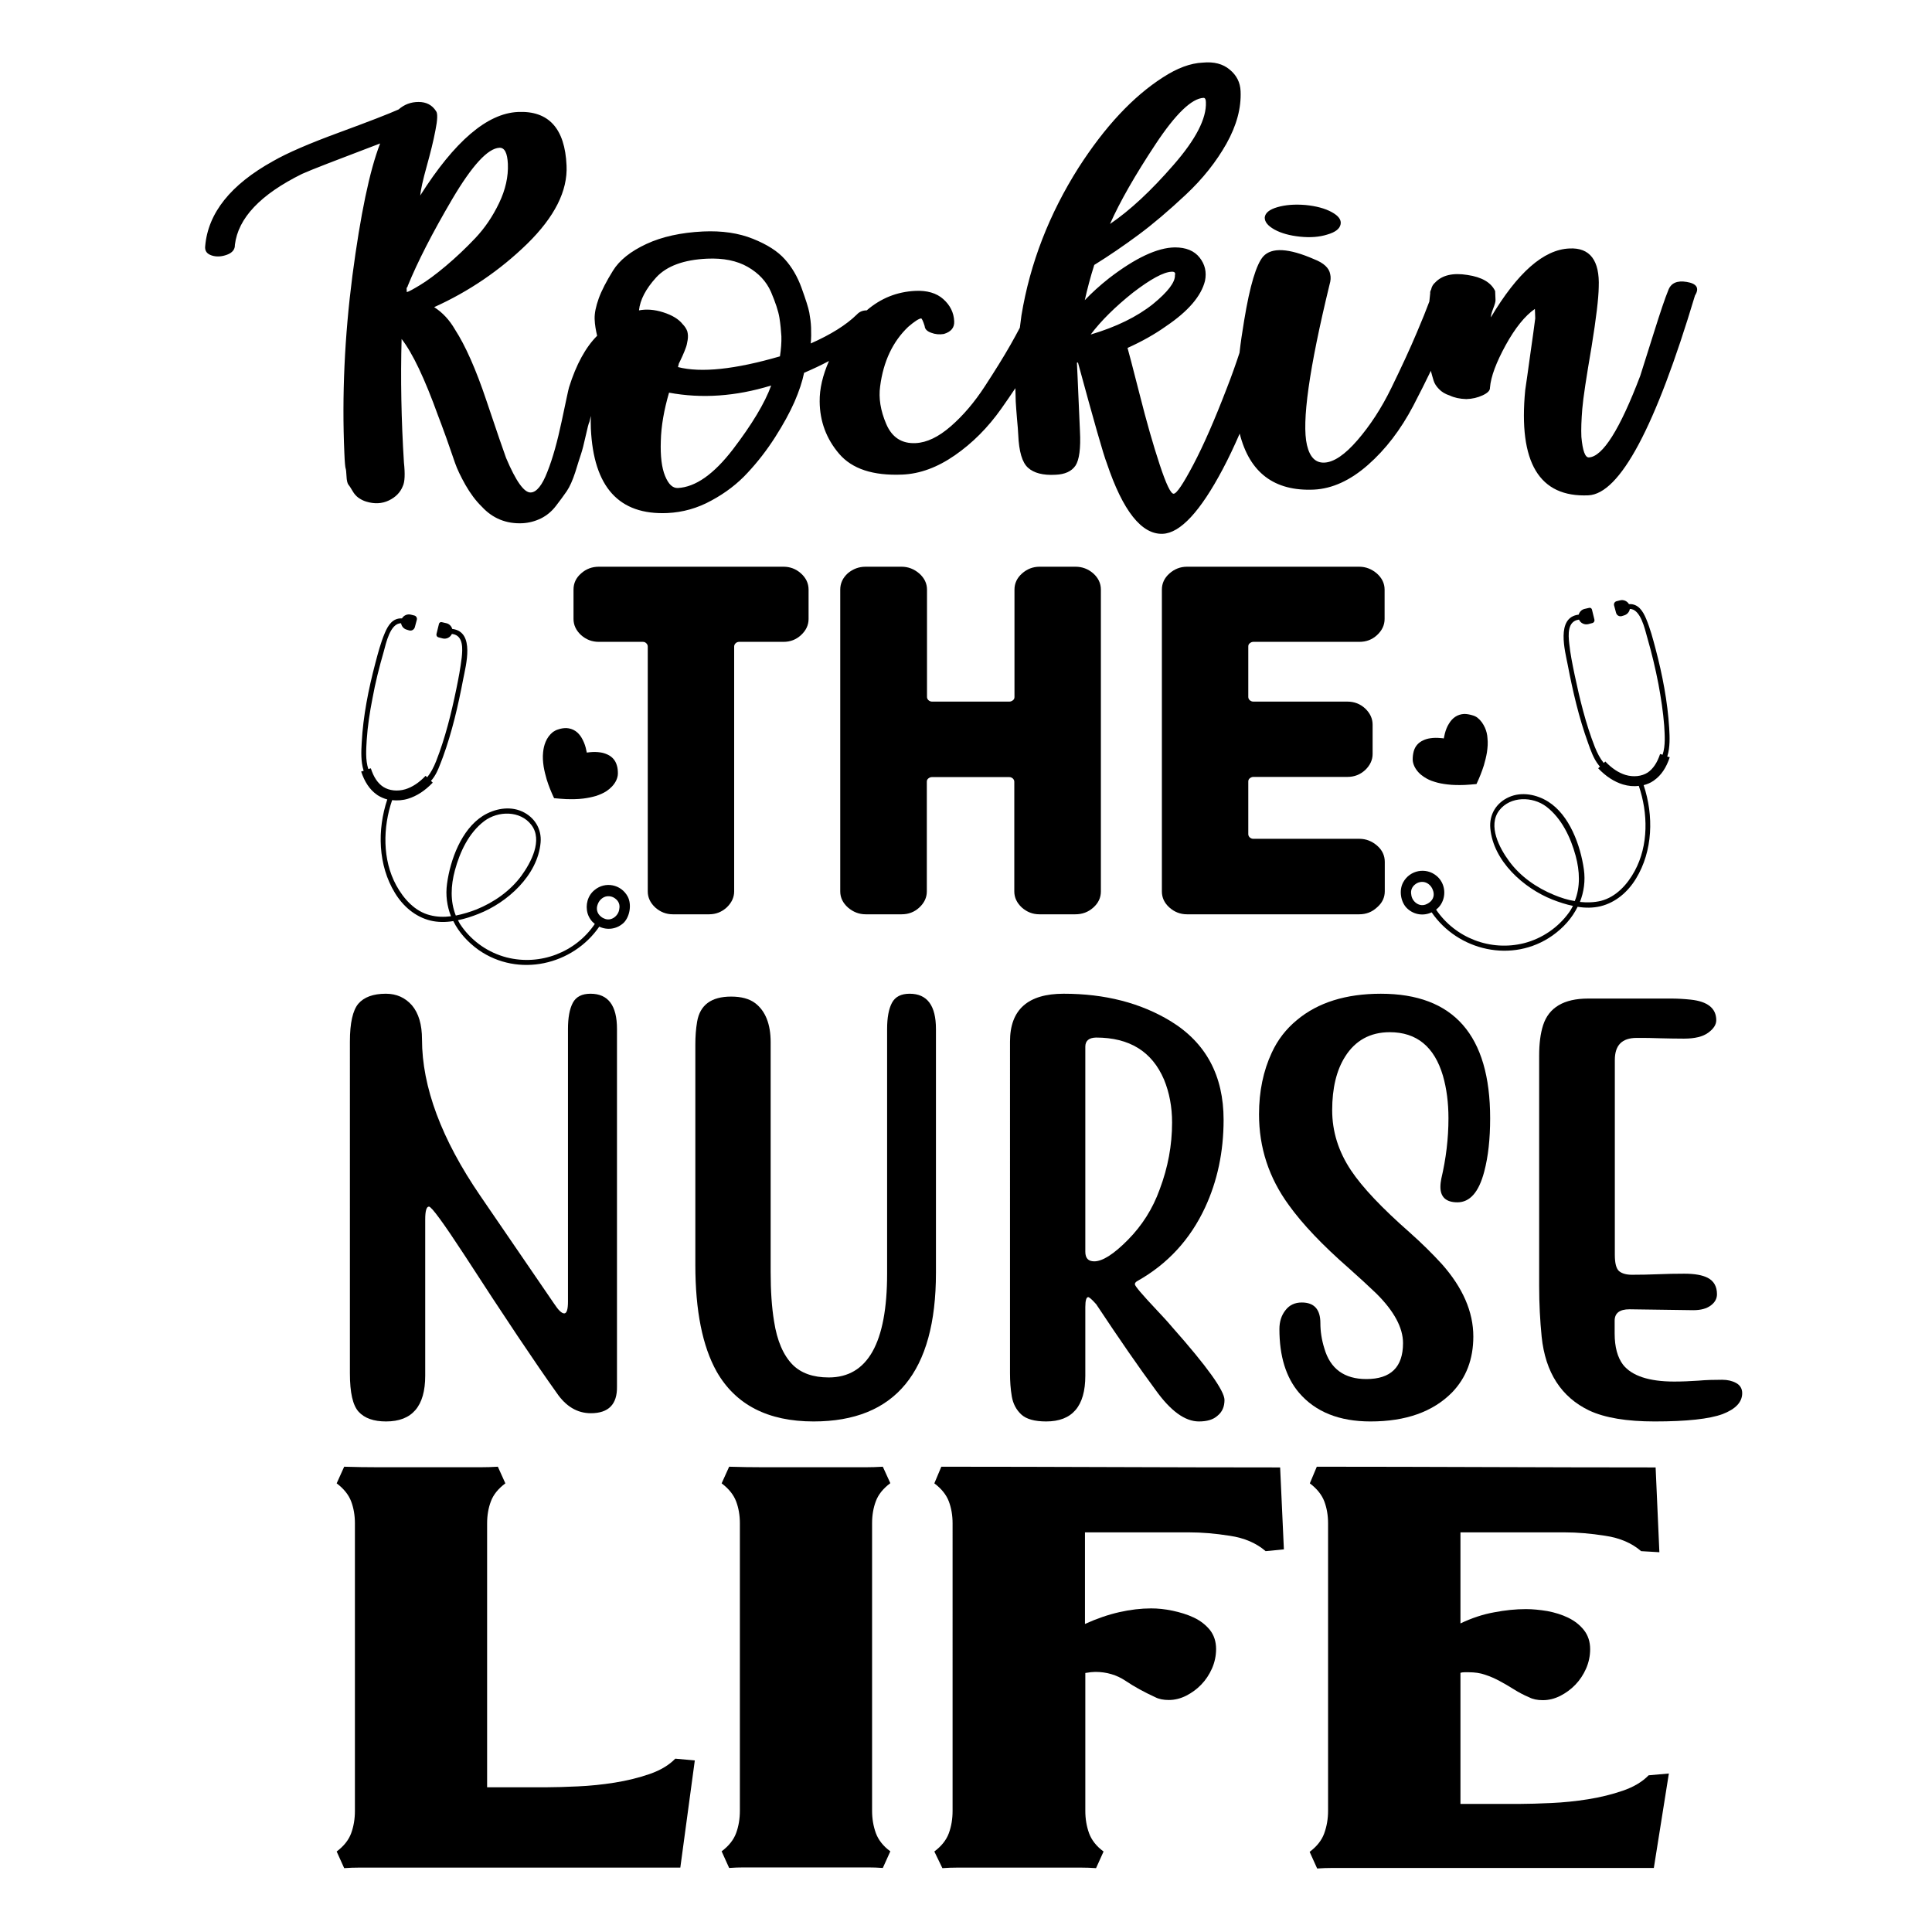
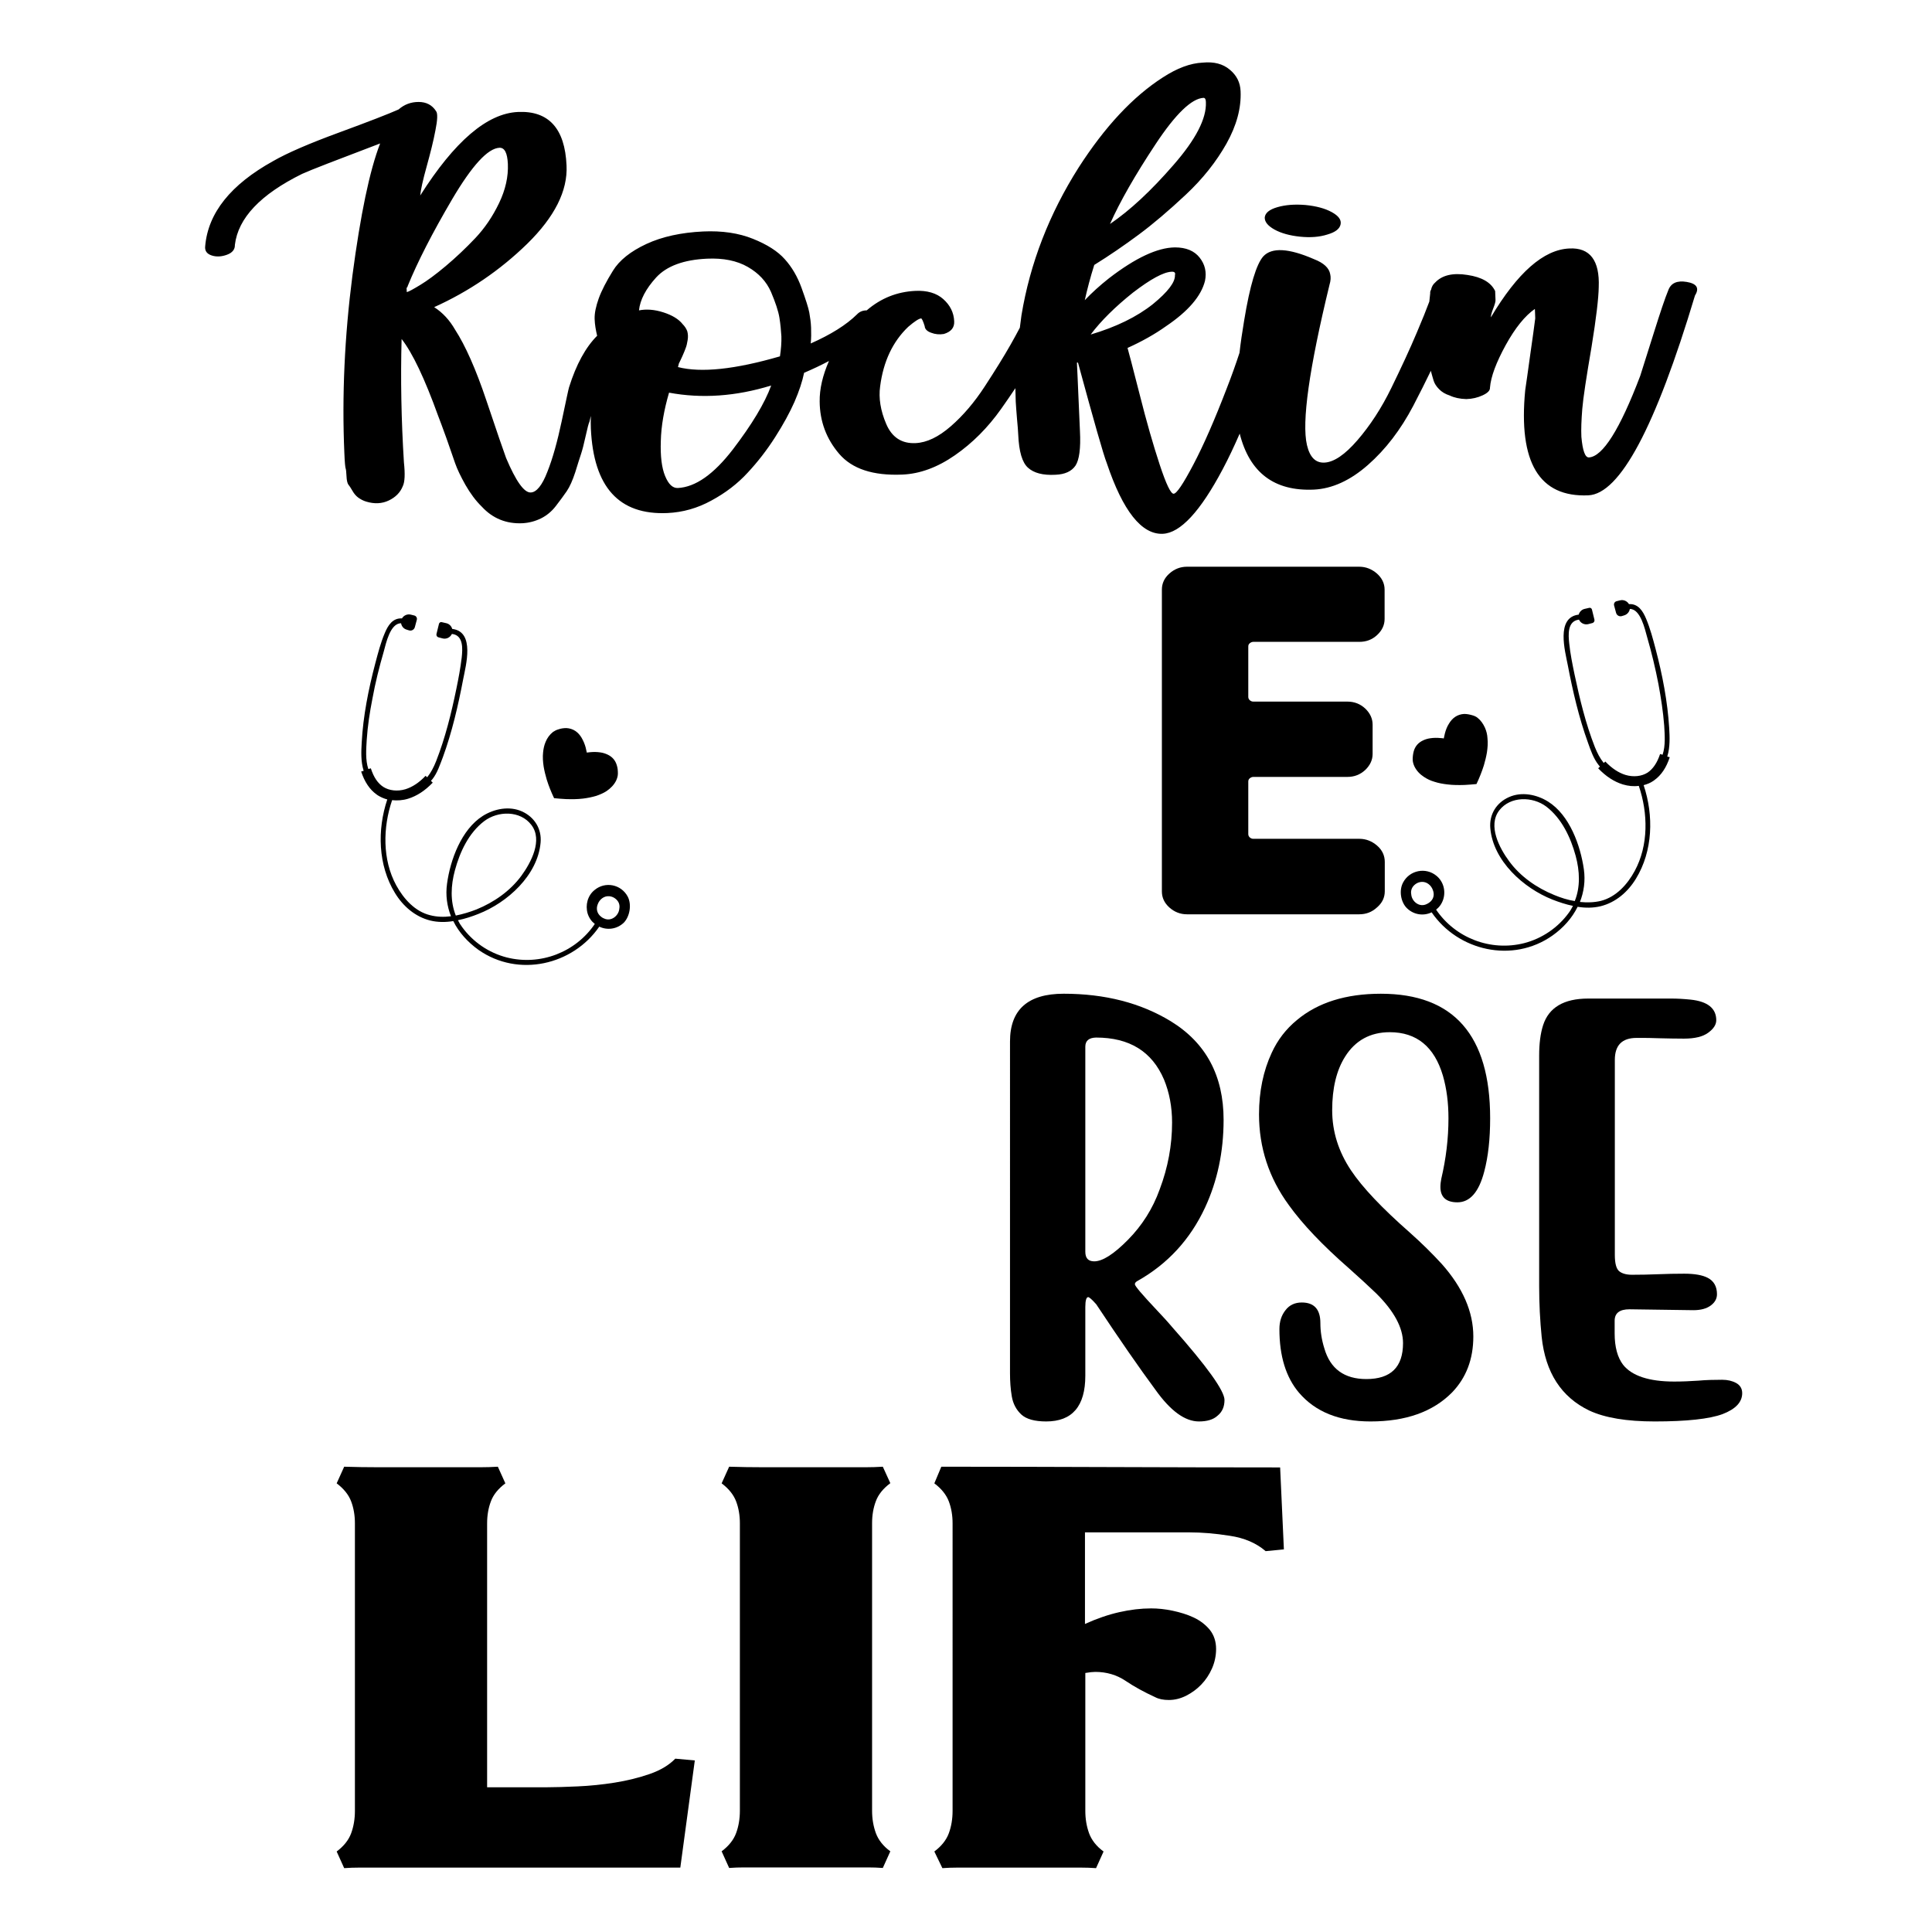
<svg xmlns="http://www.w3.org/2000/svg" version="1.1" id="Layer_1" x="0px" y="0px" viewBox="0 0 1080 1080" style="enable-background:new 0 0 1080 1080;" xml:space="preserve">
  <g>
    <g>
      <path d="M712.4,128.3c3.8,2.1,8.6,3.4,14.3,4c5.8,0.6,10.9,0.2,15.3-1.2c4.5-1.3,6.9-3.2,7.4-5.7c0.5-2.5-1.1-4.7-4.9-6.8 c-3.8-2.1-8.7-3.4-14.7-4c-6-0.5-11.2-0.1-15.7,1.2c-4.5,1.3-6.8,3.2-7.1,5.7C706.9,124,708.7,126.2,712.4,128.3z" />
      <path d="M942.9,157.6c-5.4-0.9-8.8,0.6-10.3,4.6c-1.9,4.6-4.5,12.4-7.9,23.2c-3.4,10.9-6,19.1-7.8,24.7 c-11.4,30-21,45.2-28.7,45.6c-2.1,0.1-3.5-3.7-4.2-11.5c-0.2-4.2,0-9.4,0.5-15.6c0.5-6.2,2.3-17.8,5.2-34.8 c2.6-16,3.9-27.1,4-33.3c0.6-14.9-4.9-22.2-16.4-21.6c-14.4,0.6-29,13.5-43.9,38.5c0-1,0.4-2.6,1.3-4.9c0.9-2.3,1.4-4,1.3-4.9 c0-1-0.1-2.6-0.2-4.9c-2.3-4.8-7.4-7.8-15.5-9c-8.1-1.3-14.1,0.1-18,4.2c-1.2,1-2,2.4-2.3,4c-0.4,0.7-0.6,1.3-0.5,2 c-0.2,1.5-0.3,3.1-0.5,4.7c-1.7,4.6-4,10.3-6.9,17.1c-3.9,9.3-8.7,19.6-14.3,31.1c-5.6,11.5-12,21.2-19,29.3 c-7,8.1-13.2,12.3-18.5,12.5c-4.9,0.2-8.1-3-9.7-9.8c-3-12.8,1.2-42.7,12.6-89.6c0.7-2.3,0.8-4.2,0.4-5.9c-0.6-3.5-3.6-6.3-9-8.4 c-14.2-6.2-23.7-6.7-28.4-1.6c-3.9,4.4-7.5,16.3-10.7,35.8c-1.1,6.6-2,12.6-2.6,18.1c-2.1,6.4-4.4,12.9-7.1,19.8 c-6.8,17.7-13,31.9-18.7,42.7c-5.7,10.8-9.3,16.2-11,16.3c-1.6,0.1-4.2-5.3-7.8-16.2c-3.6-10.9-7.4-24.1-11.3-39.6 c-4-15.6-6.2-24.1-6.7-25.7c8-3.6,15.3-7.7,21.6-12.2c12.3-8.3,19.6-16.8,21.7-25.3c1-4.9,0-9.2-3-13c-3-3.8-7.6-5.7-13.8-5.7 c-9.8,0.1-22.1,5.9-36.8,17.2c-5.2,4.1-9.7,8.2-13.6,12.3c1.4-6.2,3.1-12.8,5.3-19.7c8.4-5.2,16.7-10.9,24.8-16.9 c8.1-6,16.9-13.5,26.4-22.4c9.5-8.9,17-18.4,22.7-28.5c5.7-10.2,8.3-19.9,7.9-29.3c-0.2-4.9-2.2-8.9-6.1-12.1 c-3.8-3.2-8.8-4.5-15-3.9c-7,0.3-14.4,3.1-22.4,8.3c-16.8,10.8-32.4,27.6-47,50.3c-16.5,26-27.2,53.6-32,82.7 c-0.3,2.2-0.6,4.6-0.9,6.9c-1.6,3-3.3,6.2-5.2,9.5c-3.8,6.7-8.6,14.4-14.4,23.3c-5.8,8.9-12.1,16.3-19,22.3 c-6.9,6-13.4,9.1-19.6,9.4c-7.8,0.4-13.3-3.2-16.5-10.7c-3.2-7.5-4.3-14.5-3.4-21c1.8-14,7.1-25.1,15.7-33.3 c3.6-3.1,6-4.6,7.2-4.7c0.4,0,1.1,1.4,2,4.3c0.1,1.6,1.3,2.9,3.6,3.7c2.3,0.9,4.7,1.1,7.1,0.7c4-1.2,6-3.5,5.8-7.1 c-0.2-4.9-2.3-9-6.1-12.4c-3.8-3.4-9.1-4.9-15.6-4.6c-10.3,0.5-19.3,4.1-27.2,10.9c-2.2,0-4,0.7-5.5,2.3 c-5.9,5.8-14.5,11.2-25.8,16.2c0.3-2.9,0.3-5.9,0.2-8.8c-0.1-2.9-0.5-5.7-1-8.5c-0.5-2.7-2-7.3-4.3-13.7 c-2.3-6.4-5.5-11.8-9.4-16.1c-3.9-4.4-9.8-8.2-17.8-11.4c-7.9-3.2-17.3-4.6-27.9-4.1c-12.3,0.6-22.9,2.9-31.7,7 c-8.8,4.1-15.1,9.1-18.7,15c-3.6,5.8-6.3,11-7.9,15.4c-1.6,4.5-2.4,8.3-2.3,11.5c0.1,3.3,0.7,6.4,1.4,9.4 c-6.4,6.4-11.7,16-15.7,28.8c-0.4,1.3-1.7,7.6-4.1,18.9c-2.4,11.3-5,20.8-8,28.3c-2.9,7.6-6.1,11.5-9.3,11.6 c-3.7,0.2-8.3-6.3-13.8-19.3c-1.4-3.8-5.1-14.5-11-32.1c-5.9-17.6-11.8-30.8-17.5-39.6c-3.1-5.4-7-9.6-11.7-12.6 c19.3-8.7,36.7-20.5,52-35.4c15.3-15,22.7-29.6,22-43.8c-0.9-20.7-10-30.7-27.2-29.9c-17.2,0.8-35.4,16.4-54.6,46.7 c0.3-3.2,1.5-8.7,3.6-16.2c2.1-7.6,3.8-14.3,4.9-20.2c1.2-5.9,1.3-9.5,0.4-10.7c-2.2-3.5-5.5-5.2-9.8-5.2c-4.3,0-8,1.4-11.2,4.2 c-5.6,2.5-16.7,6.8-33.3,12.9c-16.6,6.1-28.9,11.4-36.9,16c-23.6,13.1-36.3,28.9-37.9,47.5c-0.3,2.6,0.9,4.3,3.6,5.2 c2.7,0.9,5.6,0.7,8.6-0.4c3-1.1,4.5-3,4.4-5.5c1.8-15,14.3-28.2,37.6-39.7c4.8-2.2,19.4-7.8,43.6-17c-5.9,15.2-11,39.8-15.5,73.9 c-4.4,34.1-5.9,67.2-4.5,99.2c0.2,5.2,0.5,8,0.7,8.5c0.2,0.5,0.4,1.9,0.5,4.4c0.1,2.4,0.5,4,1.1,4.8c0.7,0.8,1.4,2,2.3,3.5 c0.9,1.6,2,2.8,3.2,3.7c1.3,0.9,2.7,1.7,4.4,2.2c4.6,1.4,8.8,1.2,12.6-0.6c3.8-1.8,6.5-4.5,7.9-8.1c1.1-2.3,1.3-6.7,0.6-13.2 c-1.5-23.9-1.9-47-1.3-69c6.1,7.8,12.9,22.1,20.4,42.9c0.9,2.2,2.4,6.4,4.6,12.4c2.1,6.1,3.8,10.8,4.9,14.1 c1.2,3.4,3.1,7.4,5.8,12.2c2.7,4.7,5.7,8.8,9.2,12.2c6,6.5,13.6,9.6,22.6,9.2c3.7-0.2,7.1-1.1,10.4-2.7c3.2-1.6,6-3.9,8.3-6.9 c2.3-3,4.4-5.8,6.1-8.3s3.3-6.1,4.8-10.7c1.4-4.6,2.5-8,3.2-10.1c0.7-2.1,1.6-5.5,2.6-10.1c1-4.6,1.7-7.2,2.1-7.9 c0.3-1.1,0.5-2.2,0.8-3.3c-0.1,2.4-0.1,4.8,0,7.1c1.5,32.7,15.7,48.4,42.8,47.2c8.6-0.4,16.8-2.7,24.6-7 c7.8-4.2,14.6-9.4,20.2-15.5c5.7-6.1,10.8-12.7,15.4-19.9c4.6-7.2,8.2-13.8,10.8-19.7c2.6-6,4.4-11.4,5.4-16.3 c4.7-2,9.4-4.2,13.9-6.6c-3.5,8-5.3,15.6-5.2,22.7c0.1,11,3.7,20.8,10.9,29.2c7.2,8.4,18.9,12.3,35.3,11.6 c9.8-0.4,19.6-4,29.4-10.8c9.8-6.8,18.4-15.4,25.9-26c2.9-4.1,5.5-7.9,7.9-11.5c0.1,2.5,0.1,4.9,0.2,7.5c0.1,2.3,0.4,5.4,0.7,9.5 c0.4,4,0.6,7,0.7,9c0.4,9.4,2.2,15.6,5.5,18.5c3.2,2.9,8.3,4.3,15.3,3.9c5.3-0.2,9-1.9,11.2-5.1c2.1-3.2,3-9.6,2.5-19.3 c-0.1-3.2-0.5-10.8-1-22.8c0-1-0.1-3.3-0.3-7c-0.2-3.7-0.3-6.6-0.4-8.5l0.6,0c8.9,32.7,14.2,51.4,16.1,56.2 c9,26.8,19.5,40,31.3,39.5c9.8-0.4,21-12.5,33.5-36.1c3.3-6.2,6.4-12.8,9.5-19.9c5.5,21.8,19.3,32.3,41.5,31.3 c10.2-0.5,20.3-5.1,30.2-13.8c9.9-8.7,18.3-19.7,25.3-33c3.7-7.1,7-13.7,9.9-19.7c0,0.1,0,0.2,0,0.3c0.5,1.9,1,3.7,1.5,5.3 c0.5,1.6,1.5,3.2,3,4.7c1.5,1.6,3.5,2.8,6,3.6c2.5,1.2,5.6,1.9,9.3,2c3.3-0.1,6.3-0.8,9.1-2.1c2.8-1.3,4.2-2.7,4.1-4.3 c0.5-6.2,3.5-14.1,8.8-23.8c5.3-9.6,10.8-16.4,16.3-20.2c0.1,1.3,0.1,3.1,0.2,5.3c-0.6,4.6-1.5,11.4-2.8,20.3 c-1.2,9-2.2,15.6-2.8,19.8c-3.9,40.4,7.8,60,35.3,58.8c17.6-0.8,37.5-38,59.6-111.7C950.2,160.9,948.3,158.5,942.9,157.6z M645.9,80.7c11.3-17.1,20.3-25.7,26.9-26c0.8,0,1.3,0.8,1.3,2.4c0.4,9.1-5.6,20.8-18.1,35.1c-12.5,14.4-24.3,25.4-35.5,33 C626.1,112.6,634.6,97.8,645.9,80.7z M227.4,163.3c-0.1-1.3-0.1-2.1-0.1-2.4c0.4-0.3,0.6-0.7,0.6-1c5.5-13.5,13.8-29.7,24.9-48.6 c11.1-18.8,19.9-28.4,26.4-28.7c2.9-0.1,4.4,2.9,4.7,9c0.3,7.1-1.3,14.4-4.9,21.9c-3.6,7.5-8,14-13.3,19.6 c-5.3,5.6-10.8,10.8-16.5,15.6c-5.7,4.8-10.5,8.3-14.3,10.6C231.1,161.6,228.6,163,227.4,163.3z M409.7,251.2 c-10.7,13.9-20.9,21.1-30.8,21.6c-2.9,0.1-5.2-2.1-7.1-6.7c-1.9-4.6-2.7-11.1-2.4-19.6c0.2-8.4,1.8-17.4,4.6-27 c18.2,3.4,37.3,2.1,57.1-4C427.5,225.4,420.3,237.3,409.7,251.2z M436,199.2c-25.1,7.3-44.1,9.3-57,6l0.5-2c0.4-0.7,1-2.1,2-4.2 c0.9-2.1,1.6-3.7,1.9-4.7c0.4-1,0.7-2.4,1-4.2c0.3-1.8,0.2-3.4-0.2-4.9c-0.5-1.4-1.4-2.8-2.6-4c-2.2-2.8-5.8-5-10.8-6.6 c-5-1.6-9.5-1.9-13.6-1.1c0.6-5.9,3.8-12,9.6-18.4c5.9-6.4,15.4-9.9,28.5-10.5c9-0.4,16.6,1.1,22.7,4.6c6.1,3.5,10.4,8.1,13,14 c2.5,5.9,4.1,10.7,4.7,14.4c0.6,3.7,0.9,7.2,1.1,10.4C436.9,191.5,436.6,195.3,436,199.2z M609.7,187c5.8-7.7,13.7-15.5,23.6-23.4 c9.9-7.6,17.1-11.5,21.6-11.7c1.6-0.1,2.3,0.5,1.9,1.9c0.2,3.9-3.9,9.3-12.2,16.1C635.6,177.1,623.9,182.8,609.7,187z" />
    </g>
    <g>
      <g>
-         <path d="M396.4,511.1h-20.3c-3.7,0-7-1.3-9.8-3.8c-2.8-2.6-4.2-5.6-4.2-9V361.4c0-0.7-0.3-1.3-0.8-1.8c-0.5-0.5-1.1-0.8-1.9-0.8 h-24.7c-3.8,0-7.1-1.3-9.9-3.8c-2.8-2.6-4.2-5.6-4.2-9v-16.4c0-3.6,1.4-6.6,4.3-9.1c2.8-2.5,6.1-3.7,9.9-3.7H438 c3.6,0,6.9,1.2,9.7,3.7c2.8,2.5,4.3,5.5,4.3,9.1V346c0,3.4-1.4,6.4-4.2,9c-2.8,2.6-6.1,3.8-9.8,3.8h-24.8c-0.8,0-1.5,0.3-2,0.8 c-0.5,0.5-0.8,1.1-0.8,1.8v136.9c0,3.3-1.4,6.3-4.1,8.9C403.5,509.8,400.2,511.1,396.4,511.1z" />
-         <path d="M601.1,511.1H581c-3.7,0-7-1.3-9.8-3.8c-2.8-2.6-4.2-5.6-4.2-9V437c0-0.7-0.3-1.3-0.8-1.8c-0.6-0.5-1.2-0.8-2-0.8h-43.3 c-0.7,0-1.4,0.3-2,0.8c-0.6,0.5-0.8,1.1-0.8,1.8v61.3c0,3.4-1.4,6.4-4.2,9c-2.8,2.6-6.1,3.8-9.9,3.8h-20.1c-3.7,0-7-1.3-9.9-3.8 c-2.8-2.5-4.3-5.5-4.3-9V329.6c0-3.5,1.4-6.6,4.3-9.2c2.9-2.4,6.2-3.6,9.8-3.6H504c3.7,0,7,1.3,9.9,3.8c2.8,2.5,4.3,5.5,4.3,9v60 c0,0.7,0.3,1.3,0.8,1.8c0.6,0.5,1.2,0.8,2,0.8h43.3c0.7,0,1.4-0.3,2-0.8c0.6-0.5,0.8-1.1,0.8-1.8v-60c0-3.5,1.4-6.5,4.2-9 c2.8-2.5,6.1-3.8,9.8-3.8h20.1c3.7,0,7,1.2,9.9,3.7c2.8,2.5,4.3,5.5,4.3,9.1v168.7c0,3.5-1.4,6.5-4.2,9 C608.3,509.9,605,511.1,601.1,511.1z" />
        <path d="M759.8,511.1h-96.3c-3.7,0-7-1.3-9.8-3.8c-2.8-2.5-4.2-5.5-4.2-9V329.6c0-3.5,1.4-6.5,4.2-9c2.8-2.5,6.1-3.8,9.8-3.8 h96.3c3.7,0,7,1.3,9.9,3.8c2.8,2.5,4.3,5.5,4.3,9V346c0,3.4-1.4,6.4-4.2,9c-2.8,2.6-6.1,3.8-9.9,3.8h-59.3c-0.7,0-1.4,0.3-2,0.8 c-0.6,0.5-0.8,1.1-0.8,1.8v28.2c0,0.7,0.3,1.3,0.8,1.8c0.6,0.5,1.2,0.8,2,0.8h52.6c3.9,0,7.2,1.3,10,3.9c2.7,2.6,4.1,5.6,4.1,9 v16.4c0,3.3-1.4,6.3-4.1,8.9c-2.8,2.6-6.1,3.9-10,3.9h-52.6c-0.7,0-1.4,0.3-2,0.8c-0.6,0.5-0.8,1.1-0.8,1.8v29.4 c0,0.7,0.3,1.3,0.8,1.8c0.6,0.5,1.2,0.8,2,0.8h59.3c3.7,0,7,1.3,9.9,3.8s4.3,5.6,4.3,9.1v16.4c0,3.5-1.4,6.5-4.3,9 C766.9,509.9,763.6,511.1,759.8,511.1z" />
      </g>
    </g>
    <g>
      <g>
-         <path d="M330.3,790c-7.6,0-14-3.8-19.2-11.5c-12-16.8-29.2-42.5-51.6-77.1c-11.7-17.9-18.3-26.9-19.7-26.9s-2.1,2.4-2.1,7.2V769 c0,17.1-7.3,25.6-21.9,25.6c-6.9,0-12-1.8-15.3-5.4c-3.3-3.6-4.9-10.7-4.9-21.5V582.2c0-10.3,1.6-17.4,4.7-21.1 c3.2-3.7,8.3-5.6,15.4-5.6c6,0,10.8,2.2,14.6,6.5c3.7,4.4,5.6,10.7,5.6,19c0,26.6,10.9,55.8,32.6,87.5l41.2,60.2 c2.4,3.7,4.3,5.5,5.7,5.5c1.4,0,2.1-2.2,2.1-6.6V575.2c0-6.3,0.9-11.2,2.7-14.6c1.8-3.4,5.1-5.1,9.9-5.1 c9.9,0,14.8,6.6,14.8,19.7v199.8C345.1,785,340.2,790,330.3,790z" />
-         <path d="M454.8,794.6c-25.5,0-43.6-9.3-54.2-27.9c-7.9-14.1-11.9-34-11.9-59.6V583.8c0-4.4,0.3-8.6,1-12.7c1.6-9.3,7.9-14,19-14 c5.7,0,10.2,1.2,13.5,3.7c5.7,4.4,8.6,11.7,8.6,21.8v128.5c0,10.4,0.6,19.6,1.9,27.5c1.7,11,5.2,19,10.4,24.3 c4.7,4.7,11.4,7.1,20.2,7.1c21.7,0,32.6-19.3,32.6-58V575.2c0-6.3,0.9-11.2,2.7-14.6c1.8-3.4,5.1-5.1,9.9-5.1 c9.8,0,14.7,6.6,14.7,19.7v136.4C523.2,766.9,500.4,794.6,454.8,794.6z" />
        <path d="M670.2,794.6c-7.8,0-15.9-5.9-24.3-17.7c-9.1-12.3-20.1-28.2-33.1-47.8c-2.4-2.7-3.9-4-4.5-4c-1,0-1.6,1.8-1.6,5.5V769 c0,17.1-7.3,25.6-21.9,25.6c-6.4,0-11.1-1.3-13.9-3.9c-2.8-2.6-4.6-6-5.3-10.1c-0.7-4.1-1-8.4-1-12.9V582.2 c0-17.8,10-26.7,30-26.7c23,0,43,5.1,59.9,15.4c19.7,12.1,29.5,30.5,29.5,55.1c0,17.9-3.5,34.3-10.4,49.1 c-8.3,17.8-20.9,31.5-37.8,41c-0.9,0.5-1.4,1.1-1.4,1.8c0,1,4.1,5.8,12.2,14.4c3.1,3.3,6,6.4,8.6,9.5 c19.6,22.1,29.3,35.7,29.3,40.8c0,3.8-1.3,6.7-3.9,8.8C678.2,793.6,674.7,794.6,670.2,794.6z M611.7,705.1c4.6,0,10.9-4,18.8-12 c7.9-8,13.9-17.4,17.8-28.3c4.6-12.2,6.9-24.6,6.9-37.3c0-8.7-1.5-16.7-4.5-24c-6.7-15.7-19.3-23.5-38-23.5c-4,0.1-6,1.8-6,5.1 v114.6C606.7,703.3,608.3,705.1,611.7,705.1z" />
        <path d="M766.1,794.6c-17.4,0-30.7-5.3-39.9-16c-7.4-8.7-11-20.6-11-35.6c0-4.2,1.1-7.7,3.4-10.6c2.2-2.9,5.3-4.3,9.1-4.3 c6.9,0,10.4,3.8,10.4,11.5c0,4.6,0.7,9.3,2.2,14.1c3.3,11.5,11.2,17.2,23.5,17.2c13.7,0,20.5-6.7,20.5-20.1c0-8.6-5-17.9-15-27.8 c-4.6-4.4-9.6-9-15-13.8c-15-13.1-26.2-24.9-33.8-35.5c-11.2-15.3-16.7-32.2-16.7-50.8c0-12.8,2.4-24.3,7.1-34.4 c3.3-7.2,8-13.3,14.1-18.3c11.7-9.8,27.4-14.7,46.9-14.7c40.7,0,61.1,23.2,61.1,69.6c0,11.6-1.1,21.5-3.3,29.8 c-3,11.5-8,17.2-15,17.2c-6.3,0-9.5-2.9-9.5-8.6c0-1.5,0.2-3.1,0.5-4.6c2.6-11.1,4-22.3,4-33.8c0-8.6-1-16.5-3.1-23.8 c-4.8-16.2-14.7-24.3-29.7-24.3c-10.9,0-19.3,4.6-25,13.7c-4.8,7.6-7.2,17.6-7.2,29.9c0,11.9,3.5,23.1,10.5,33.6 c6.4,9.6,17.4,21.2,33,34.9c6.4,5.7,12.4,11.6,17.8,17.5c11.7,13.2,17.6,26.7,17.6,40.5c0,12.7-4,23.1-11.9,31.3 C801,789.2,785.9,794.6,766.1,794.6z" />
        <path d="M925,794.6c-15.6,0-27.8-2-36.6-6.1c-15.6-7.5-24.5-21.2-26.6-41.2c-0.9-9-1.4-18.5-1.4-28.4V590.1 c0-6.7,0.7-12.3,2.2-17c3.2-9.9,11.6-14.9,25.2-14.9h46.6c3.2,0,6.8,0.2,10.7,0.6c9.5,1,14.3,4.9,14.3,11.5c0,2.5-1.5,4.8-4.5,7 c-3,2.2-7.5,3.3-13.6,3.3c-4.4,0-8.8-0.1-13.2-0.2c-4.4-0.2-8.8-0.2-13.2-0.2c-8.2,0-12.2,4.1-12.2,12.3v109 c0,4.7,0.8,7.7,2.4,9.1c1.6,1.3,4,2,7.2,2c4.8,0,9.7-0.1,14.6-0.3c4.9-0.2,9.7-0.3,14.6-0.3c5.9,0,10.2,0.8,13.1,2.3 c3.5,1.8,5.2,4.9,5.2,9.2c0,2.5-1.2,4.6-3.5,6.3c-2.3,1.7-5.5,2.6-9.7,2.6l-35.7-0.5c-5.5,0-8.3,2.1-8.3,6.4v7.1 c0,7.6,1.6,13.4,4.7,17.5c4.9,6.2,14.5,9.4,28.6,9.4c4.5,0,8.9-0.2,13.4-0.5c4.4-0.4,8.9-0.5,13.4-0.5c3,0,5.6,0.6,7.8,1.8 c2.2,1.2,3.4,3.1,3.4,5.7c0,5-3.7,8.9-11,11.7C955.6,793.2,942.9,794.6,925,794.6z" />
      </g>
    </g>
    <g>
      <g>
        <path d="M272.3,999.1h33.1c4.9,0,10.8-0.2,17.6-0.5c6.8-0.3,13.7-1,20.6-2.1c6.9-1.1,13.4-2.7,19.5-4.8c6.1-2.1,10.9-5,14.4-8.6 l10.9,1l-8.1,59.9H226.6h-17.3c-2.8,0-5.6,0-8.5,0c-2.8,0-5.6,0.1-8.4,0.3l-4.2-9.3c4-3,6.7-6.4,8.1-10.2c1.4-3.8,2.1-8,2.1-12.5 V851.6c0-4.5-0.7-8.6-2.1-12.3c-1.4-3.7-4.1-7.1-8.1-10.1l4.2-9.3c6.3,0.2,12.7,0.3,19.2,0.3c6.5,0,13,0,19.5,0h8.4h19.4 c3.3,0,6.5,0,9.7,0c3.2,0,6.4-0.1,9.7-0.3l4.2,9.3c-4,3-6.7,6.3-8.1,10.1c-1.4,3.7-2.1,7.8-2.1,12.3V999.1z" />
        <path d="M497.7,829.1c-4,3-6.7,6.3-8.1,10.1c-1.4,3.7-2.1,7.8-2.1,12.3v160.7c0,4.5,0.7,8.6,2.1,12.5c1.4,3.8,4.1,7.3,8.1,10.2 l-4.2,9.3c-2.8-0.2-5.6-0.3-8.4-0.3c-2.8,0-5.8,0-8.8,0h-16.9h-17.6h-17.3c-2.8,0-5.6,0-8.5,0c-2.8,0-5.6,0.1-8.4,0.3l-4.2-9.3 c4-3,6.7-6.4,8.1-10.2c1.4-3.8,2.1-8,2.1-12.5V851.6c0-4.5-0.7-8.6-2.1-12.3c-1.4-3.7-4.1-7.1-8.1-10.1l4.2-9.3 c6.3,0.2,12.7,0.3,19.2,0.3c6.5,0,13,0,19.5,0h8.4h19.4c3.3,0,6.5,0,9.7,0c3.2,0,6.4-0.1,9.7-0.3L497.7,829.1z" />
        <path d="M522.3,1035c4-3,6.7-6.4,8.1-10.2c1.4-3.8,2.1-8,2.1-12.5V851.6c0-4.5-0.7-8.6-2.1-12.3c-1.4-3.7-4.1-7.1-8.1-10.1 l3.9-9.3c31.7,0,63.3,0.1,94.7,0.2c31.5,0.1,63,0.2,94.7,0.2l2.1,45.8l-10.2,1c-5.2-4.5-11.9-7.4-20.1-8.6 c-8.2-1.3-15.7-1.9-22.5-1.9h-58.4v51.2c6.6-3,13-5.2,19.2-6.6c6.2-1.4,12.1-2.1,17.8-2.1c3.8,0,7.7,0.4,12,1.3 c4.2,0.9,8.2,2.1,11.8,3.8c3.6,1.7,6.6,4,9,6.9c2.3,2.9,3.5,6.5,3.5,10.7c0,3.8-0.8,7.5-2.3,10.9c-1.5,3.4-3.5,6.4-6,9 c-2.5,2.6-5.3,4.6-8.4,6.2c-3.2,1.6-6.4,2.4-9.7,2.4c-3.1,0-5.6-0.5-7.7-1.6c-6.1-2.8-11.6-5.8-16.5-9.1c-4.9-3.3-10.6-5-16.9-5 c-1.4,0-3.3,0.2-5.6,0.6v77.1c0,4.5,0.7,8.6,2.1,12.5c1.4,3.8,4.1,7.3,8.1,10.2l-4.2,9.3c-2.8-0.2-5.6-0.3-8.4-0.3s-5.8,0-8.8,0 h-16.9h-17.6h-17.3c-2.8,0-5.6,0-8.5,0c-2.8,0-5.6,0.1-8.4,0.3L522.3,1035z" />
-         <path d="M742.4,1012.2V851.6c0-4.5-0.7-8.6-2.1-12.3c-1.4-3.7-4.1-7.1-8.1-10.1l3.9-9.3c31.7,0,63.3,0.1,94.7,0.2 c31.5,0.1,63,0.2,94.7,0.2l2.1,47.4l-10.2-0.6c-5.2-4.5-11.9-7.4-20.1-8.6c-8.2-1.3-15.7-1.9-22.5-1.9h-58.4v50.9 c6.3-3,12.6-5.1,18.8-6.2c6.2-1.2,12.1-1.8,17.8-1.8c3.8,0,7.7,0.4,12,1.1c4.2,0.8,8.1,2,11.6,3.7c3.5,1.7,6.5,4,8.8,6.9 c2.3,2.9,3.5,6.5,3.5,10.7c0,3.8-0.8,7.5-2.3,10.9c-1.5,3.4-3.5,6.4-6,9c-2.5,2.6-5.3,4.6-8.4,6.2c-3.2,1.6-6.4,2.4-9.7,2.4 c-3.1,0-5.6-0.5-7.7-1.6c-3.1-1.3-5.9-2.8-8.6-4.5c-2.7-1.7-5.3-3.2-7.9-4.6c-2.6-1.4-5.3-2.6-8.1-3.5c-2.8-1-5.9-1.4-9.2-1.4 c-0.7,0-1.5,0-2.3,0c-0.8,0-1.6,0.1-2.3,0.3v73.3h33.1c4.9,0,10.8-0.2,17.6-0.5c6.8-0.3,13.7-1,20.6-2.1 c6.9-1.1,13.4-2.7,19.5-4.8c6.1-2.1,10.9-5,14.4-8.6l11.3-1l-8.4,52.8H770.5h-17.3c-2.8,0-5.6,0-8.5,0c-2.8,0-5.6,0.1-8.4,0.3 l-4.2-9.3c4-3,6.7-6.4,8.1-10.2C741.7,1020.9,742.4,1016.7,742.4,1012.2z" />
      </g>
    </g>
    <g>
      <path d="M350.9,501.2c-3.7-6.9-12.6-8.6-18.5-3.7c-3.9,3.1-5.3,8.4-3.9,13.2c0.8,2.5,2.2,4.4,4,5.8 c-10.7,15.8-30.4,23.5-49.3,18.7c-10-2.6-18.8-8.6-24.9-17c-0.9-1.2-1.7-2.5-2.3-3.8c4-0.8,7.9-2.1,11.4-3.5 c16.2-6.3,33.2-21.6,34.8-39.9c0.7-7.7-3.5-14.3-10.4-17.4c-7.1-3.2-15.5-1.5-21.9,2.5c-12,7.6-18.2,24.6-20,37.9 c-0.9,6.4,0,12.6,2.2,18.2c-3.9,0.5-7.9,0.4-11.7-0.6c-8.5-2.1-14.8-9.2-18.9-16.7c-7.8-14.3-7.5-32.4-2.3-47.6 c2.9,0.3,6,0.1,8.9-0.8c4.9-1.5,9.5-4.5,13.8-9l-1-1c0.3-0.3,0.5-0.6,0.8-0.9c2.8-3.5,4.3-8.3,5.9-12.4c5.1-14,8.5-28.7,11.3-43.4 c1.5-7.8,6.7-26.5-5.9-28.2c-0.1,0-0.1,0-0.2,0c-0.4-1.5-1.6-2.8-3.2-3.2l-2.6-0.6c-0.7-0.2-1.4,0.2-1.6,0.9l-1.4,5.7 c-0.2,0.9,0.3,1.7,1.2,1.9l2.3,0.6c2.1,0.5,4.2-0.6,5.1-2.5c0.1,0,0.1,0,0.2,0c6.4,0.8,5.8,8.5,5.3,13.2c-0.7,5.9-1.8,11.7-3,17.5 c-2.8,13.6-6.2,27.4-11.3,40.4c-1.4,3.5-2.9,6.4-5,9l-0.9-0.8c-3.6,3.8-7.4,6.3-11.3,7.5c-4.4,1.3-9,0.8-12.3-1.3 c-3.1-2-5.4-5.4-7-10.4l-1.4,0.4c-1.7-5.1-1.2-11.1-0.9-16.3c0.5-7.7,1.7-15.5,3.2-23.1c1.6-8.8,3.8-17.6,6.3-26.2 c1.3-4.7,3.6-15.9,9.7-15.9c0.3,1.7,1.4,3.1,3.2,3.6l1.3,0.4c1.4,0.4,2.8-0.4,3.2-1.8l1.1-4.1c0.3-1-0.3-2.1-1.3-2.4l-2-0.5 c-2-0.5-4,0.4-5,2.1c-5.2-0.3-7.8,3.9-9.6,8.2c-2.3,5.4-3.8,11.2-5.3,16.9c-3.8,14.4-6.8,29.4-7.6,44.3c-0.3,5.1-0.5,10.6,1,15.5 c0,0.1,0.1,0.2,0.1,0.3l-1.4,0.4c1.9,5.8,4.8,10.1,8.6,12.8c0.2,0.2,0.5,0.3,0.7,0.5c1.6,1,3.4,1.8,5.3,2.3 c-5.7,17-5.2,36.8,4.3,52.3c4.5,7.4,11.3,13.3,19.8,15.4c4.1,1,8.5,1,12.8,0.3c3.1,6.3,8.1,11.8,14.1,16.1 c22.3,15.6,52.7,8.5,67.5-13c4.4,2.1,9.8,1.5,13.7-2.2C352.1,512.3,353.2,505.6,350.9,501.2z M254.8,511.8 c-3.2-8-2.8-16.8-0.5-25.3c2.8-10.3,7.7-20.9,16.4-27.5c7.7-5.8,20.1-6,26.3,2.1c6.6,8.5-0.2,21.1-5.5,28.4 c-6.3,8.6-15.4,14.9-25.2,18.9C262.7,509.8,258.8,511,254.8,511.8z M337.6,513.4c-0.5-0.2-0.9-0.4-1.4-0.8c-2.6-1.9-3-4.7-2.1-7 c0.9-2.7,3.5-4.9,6.5-4.6c1,0.1,2.1,0.4,3.2,1.2c2.2,1.6,2.8,3.7,2.4,5.8C345.9,511.8,341.7,515.4,337.6,513.4z M303.6,420.5 c-0.3,2.7-0.1,5.3,0.3,8c0.4,2.4,1,4.8,1.7,7.2c1.1,3.6,2.5,7,4.1,10.4c0,0.1,0.1,0.1,0.2,0.1c2.2,0.2,4.3,0.4,6.5,0.5 c3.2,0.1,6.4,0.1,9.6-0.3c2.5-0.3,4.9-0.8,7.3-1.5c2-0.7,4-1.5,5.8-2.7c2.2-1.5,4.1-3.4,5.3-5.8c0.6-1.3,1-2.6,1-4 c0-1.5-0.1-3.1-0.6-4.6c-0.8-2.8-2.6-4.8-5.2-6c-1.3-0.6-2.6-1-4-1.2c-2-0.3-3.9-0.3-5.9-0.1c-0.6,0.1-1.1,0.1-1.7,0.2 c0,0,0-0.1,0-0.1c-0.2-0.9-0.4-1.8-0.6-2.7c-0.5-1.9-1.3-3.8-2.3-5.5c-0.9-1.5-2-2.8-3.5-3.8c-1.5-1-3.2-1.5-5-1.6 c-1.5,0-3,0.2-4.4,0.7c-1.1,0.3-2.1,0.8-3,1.4c-1.9,1.5-3.3,3.4-4.2,5.6C304.2,416.6,303.8,418.5,303.6,420.5z" />
    </g>
    <g>
      <path d="M786.6,507.8c3.9,3.7,9.3,4.3,13.7,2.2c14.7,21.5,45.2,28.7,67.5,13c6.1-4.3,11-9.8,14.1-16.1c4.3,0.7,8.6,0.7,12.8-0.3 c8.5-2.1,15.3-8,19.8-15.4c9.5-15.5,10-35.3,4.3-52.3c1.9-0.5,3.7-1.2,5.3-2.3c0.3-0.2,0.5-0.3,0.7-0.5c3.8-2.7,6.7-7,8.6-12.8 l-1.4-0.4c0-0.1,0.1-0.2,0.1-0.3c1.5-4.9,1.3-10.5,1-15.5c-0.9-14.9-3.8-29.9-7.6-44.3c-1.5-5.7-3-11.4-5.3-16.9 c-1.8-4.3-4.4-8.5-9.6-8.2c-1-1.7-3-2.6-5-2.1l-2,0.5c-1,0.3-1.6,1.3-1.3,2.4l1.1,4.1c0.4,1.4,1.8,2.2,3.2,1.8l1.3-0.4 c1.7-0.5,2.9-1.9,3.2-3.6c6,0,8.4,11.3,9.7,15.9c2.5,8.6,4.6,17.4,6.3,26.2c1.4,7.6,2.6,15.3,3.2,23.1c0.3,5.3,0.8,11.2-0.9,16.3 l-1.4-0.4c-1.6,4.9-4,8.4-7,10.4c-3.3,2.1-7.9,2.6-12.3,1.3c-3.9-1.2-7.7-3.7-11.3-7.5l-0.9,0.8c-2.1-2.6-3.6-5.5-5-9 c-5.1-13-8.4-26.7-11.3-40.4c-1.2-5.8-2.4-11.6-3-17.5c-0.5-4.7-1.1-12.3,5.3-13.2c0.1,0,0.1,0,0.2,0c0.8,1.9,3,3,5.1,2.5l2.3-0.6 c0.9-0.2,1.4-1.1,1.2-1.9l-1.4-5.7c-0.2-0.7-0.9-1.1-1.6-0.9l-2.6,0.6c-1.6,0.4-2.8,1.7-3.2,3.2c-0.1,0-0.1,0-0.2,0 c-12.6,1.7-7.4,20.4-5.9,28.2c2.8,14.6,6.2,29.3,11.3,43.4c1.5,4.2,3.1,8.9,5.9,12.4c0.2,0.3,0.5,0.6,0.8,0.9l-1,1 c4.3,4.5,8.9,7.5,13.8,9c3,0.9,6,1.2,8.9,0.8c5.2,15.2,5.5,33.3-2.3,47.6c-4,7.4-10.3,14.5-18.9,16.7c-3.8,0.9-7.7,1-11.7,0.6 c2.2-5.6,3.1-11.8,2.2-18.2c-1.9-13.4-8-30.4-20-37.9c-6.4-4-14.8-5.7-21.9-2.5c-7,3.1-11.1,9.7-10.4,17.4 c1.6,18.3,18.6,33.5,34.8,39.9c3.6,1.4,7.5,2.7,11.4,3.5c-0.7,1.3-1.4,2.6-2.3,3.8c-6,8.3-14.9,14.4-24.9,17 c-18.9,4.8-38.6-2.9-49.3-18.7c1.8-1.4,3.2-3.3,4-5.8c1.5-4.8,0-10.1-3.9-13.2c-5.9-4.8-14.8-3.1-18.5,3.7 C781.9,497.7,783,504.4,786.6,507.8z M868.8,500.3c-9.8-4-18.9-10.3-25.2-18.9c-5.3-7.2-12.1-19.8-5.5-28.4 c6.2-8,18.6-7.9,26.3-2.1c8.6,6.6,13.6,17.2,16.4,27.5c2.3,8.5,2.7,17.4-0.5,25.3C876.4,503.1,872.4,501.8,868.8,500.3z M788.9,500c-0.4-2,0.2-4.2,2.4-5.8c1.1-0.8,2.2-1.1,3.2-1.2c3-0.3,5.6,1.9,6.5,4.6c0.9,2.3,0.6,5.1-2.1,7 c-0.5,0.3-0.9,0.6-1.4,0.8C793.4,507.4,789.2,503.9,788.9,500z M830.1,406.8c-1-2.2-2.3-4.1-4.2-5.6c-0.9-0.7-1.9-1.1-3-1.4 c-1.4-0.4-2.9-0.7-4.4-0.7c-1.8,0.1-3.5,0.6-5,1.6c-1.5,1-2.6,2.3-3.5,3.8c-1.1,1.7-1.8,3.6-2.3,5.5c-0.2,0.9-0.4,1.8-0.6,2.7 c0,0,0,0.1,0,0.1c-0.6-0.1-1.1-0.2-1.7-0.2c-2-0.2-4-0.2-5.9,0.1c-1.4,0.2-2.8,0.6-4,1.2c-2.6,1.2-4.4,3.2-5.2,6 c-0.4,1.5-0.6,3-0.6,4.6c0,1.4,0.4,2.7,1,4c1.2,2.4,3,4.3,5.3,5.8c1.8,1.2,3.7,2.1,5.8,2.7c2.4,0.8,4.8,1.2,7.3,1.5 c3.2,0.4,6.4,0.4,9.6,0.3c2.2-0.1,4.3-0.3,6.5-0.5c0.1,0,0.1,0,0.2-0.1c1.6-3.4,3-6.9,4.1-10.4c0.7-2.4,1.3-4.8,1.7-7.2 c0.4-2.7,0.6-5.3,0.3-8C831.4,410.6,830.9,408.6,830.1,406.8z" />
    </g>
  </g>
</svg>